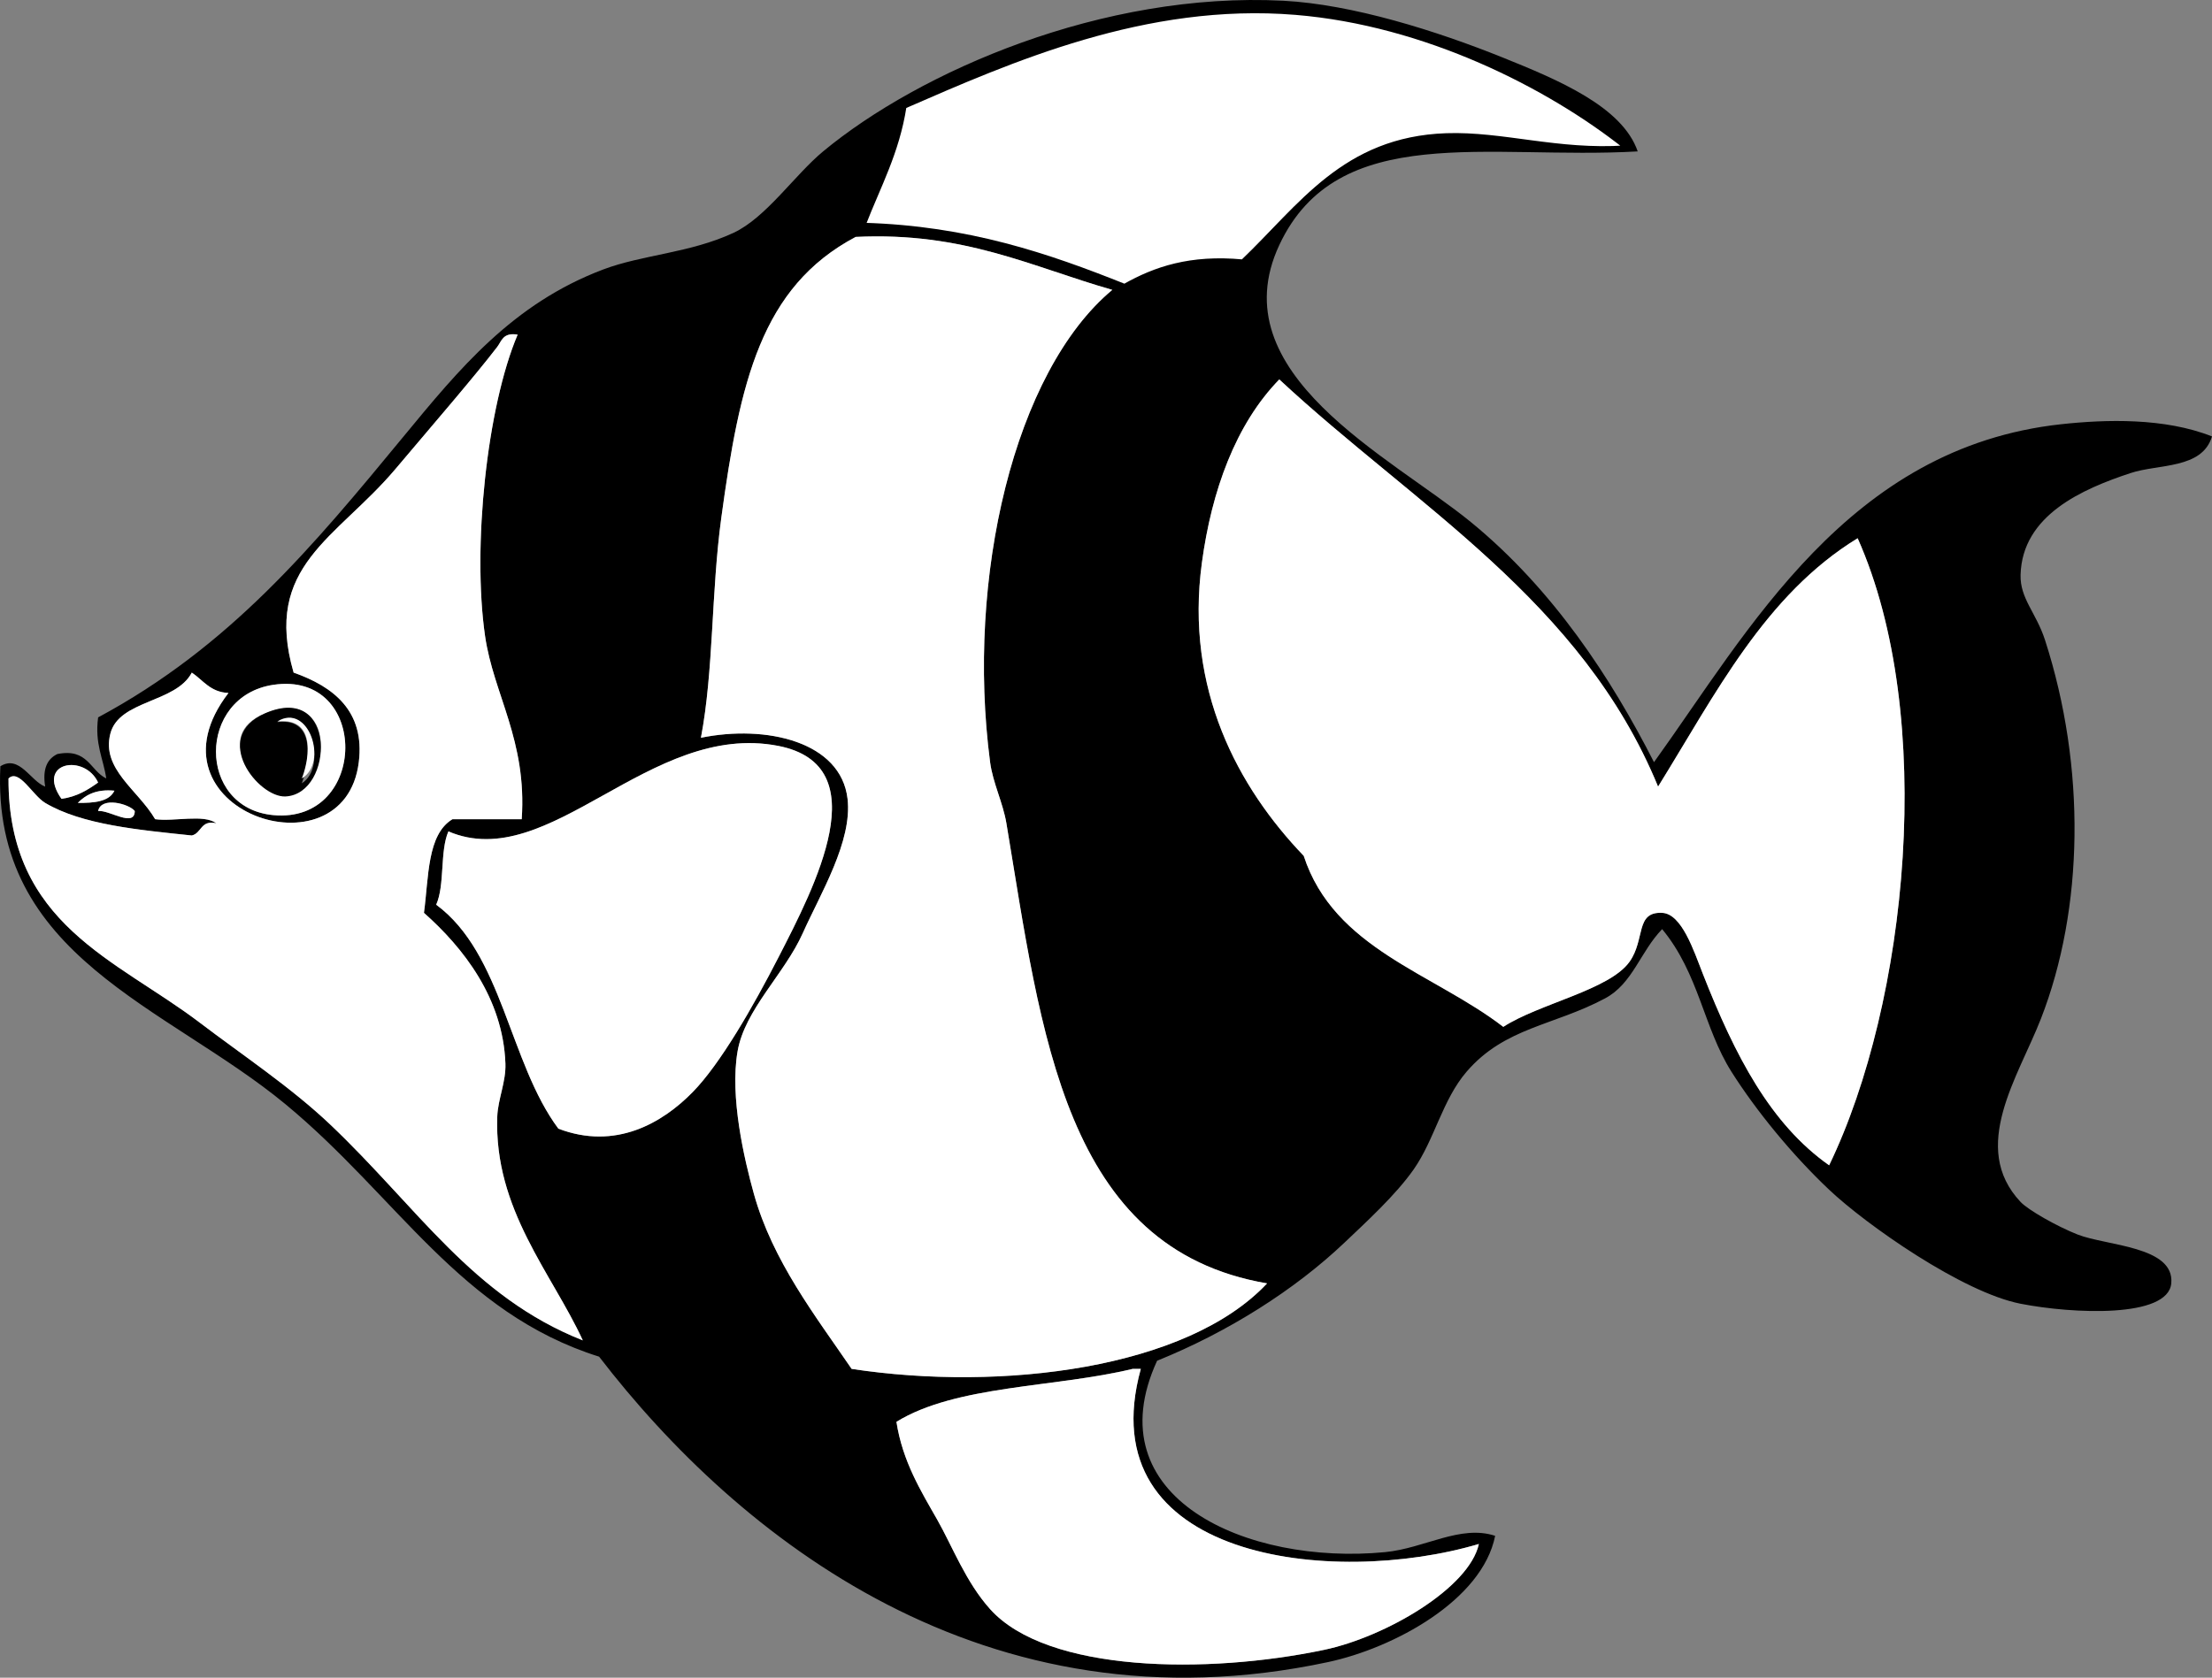
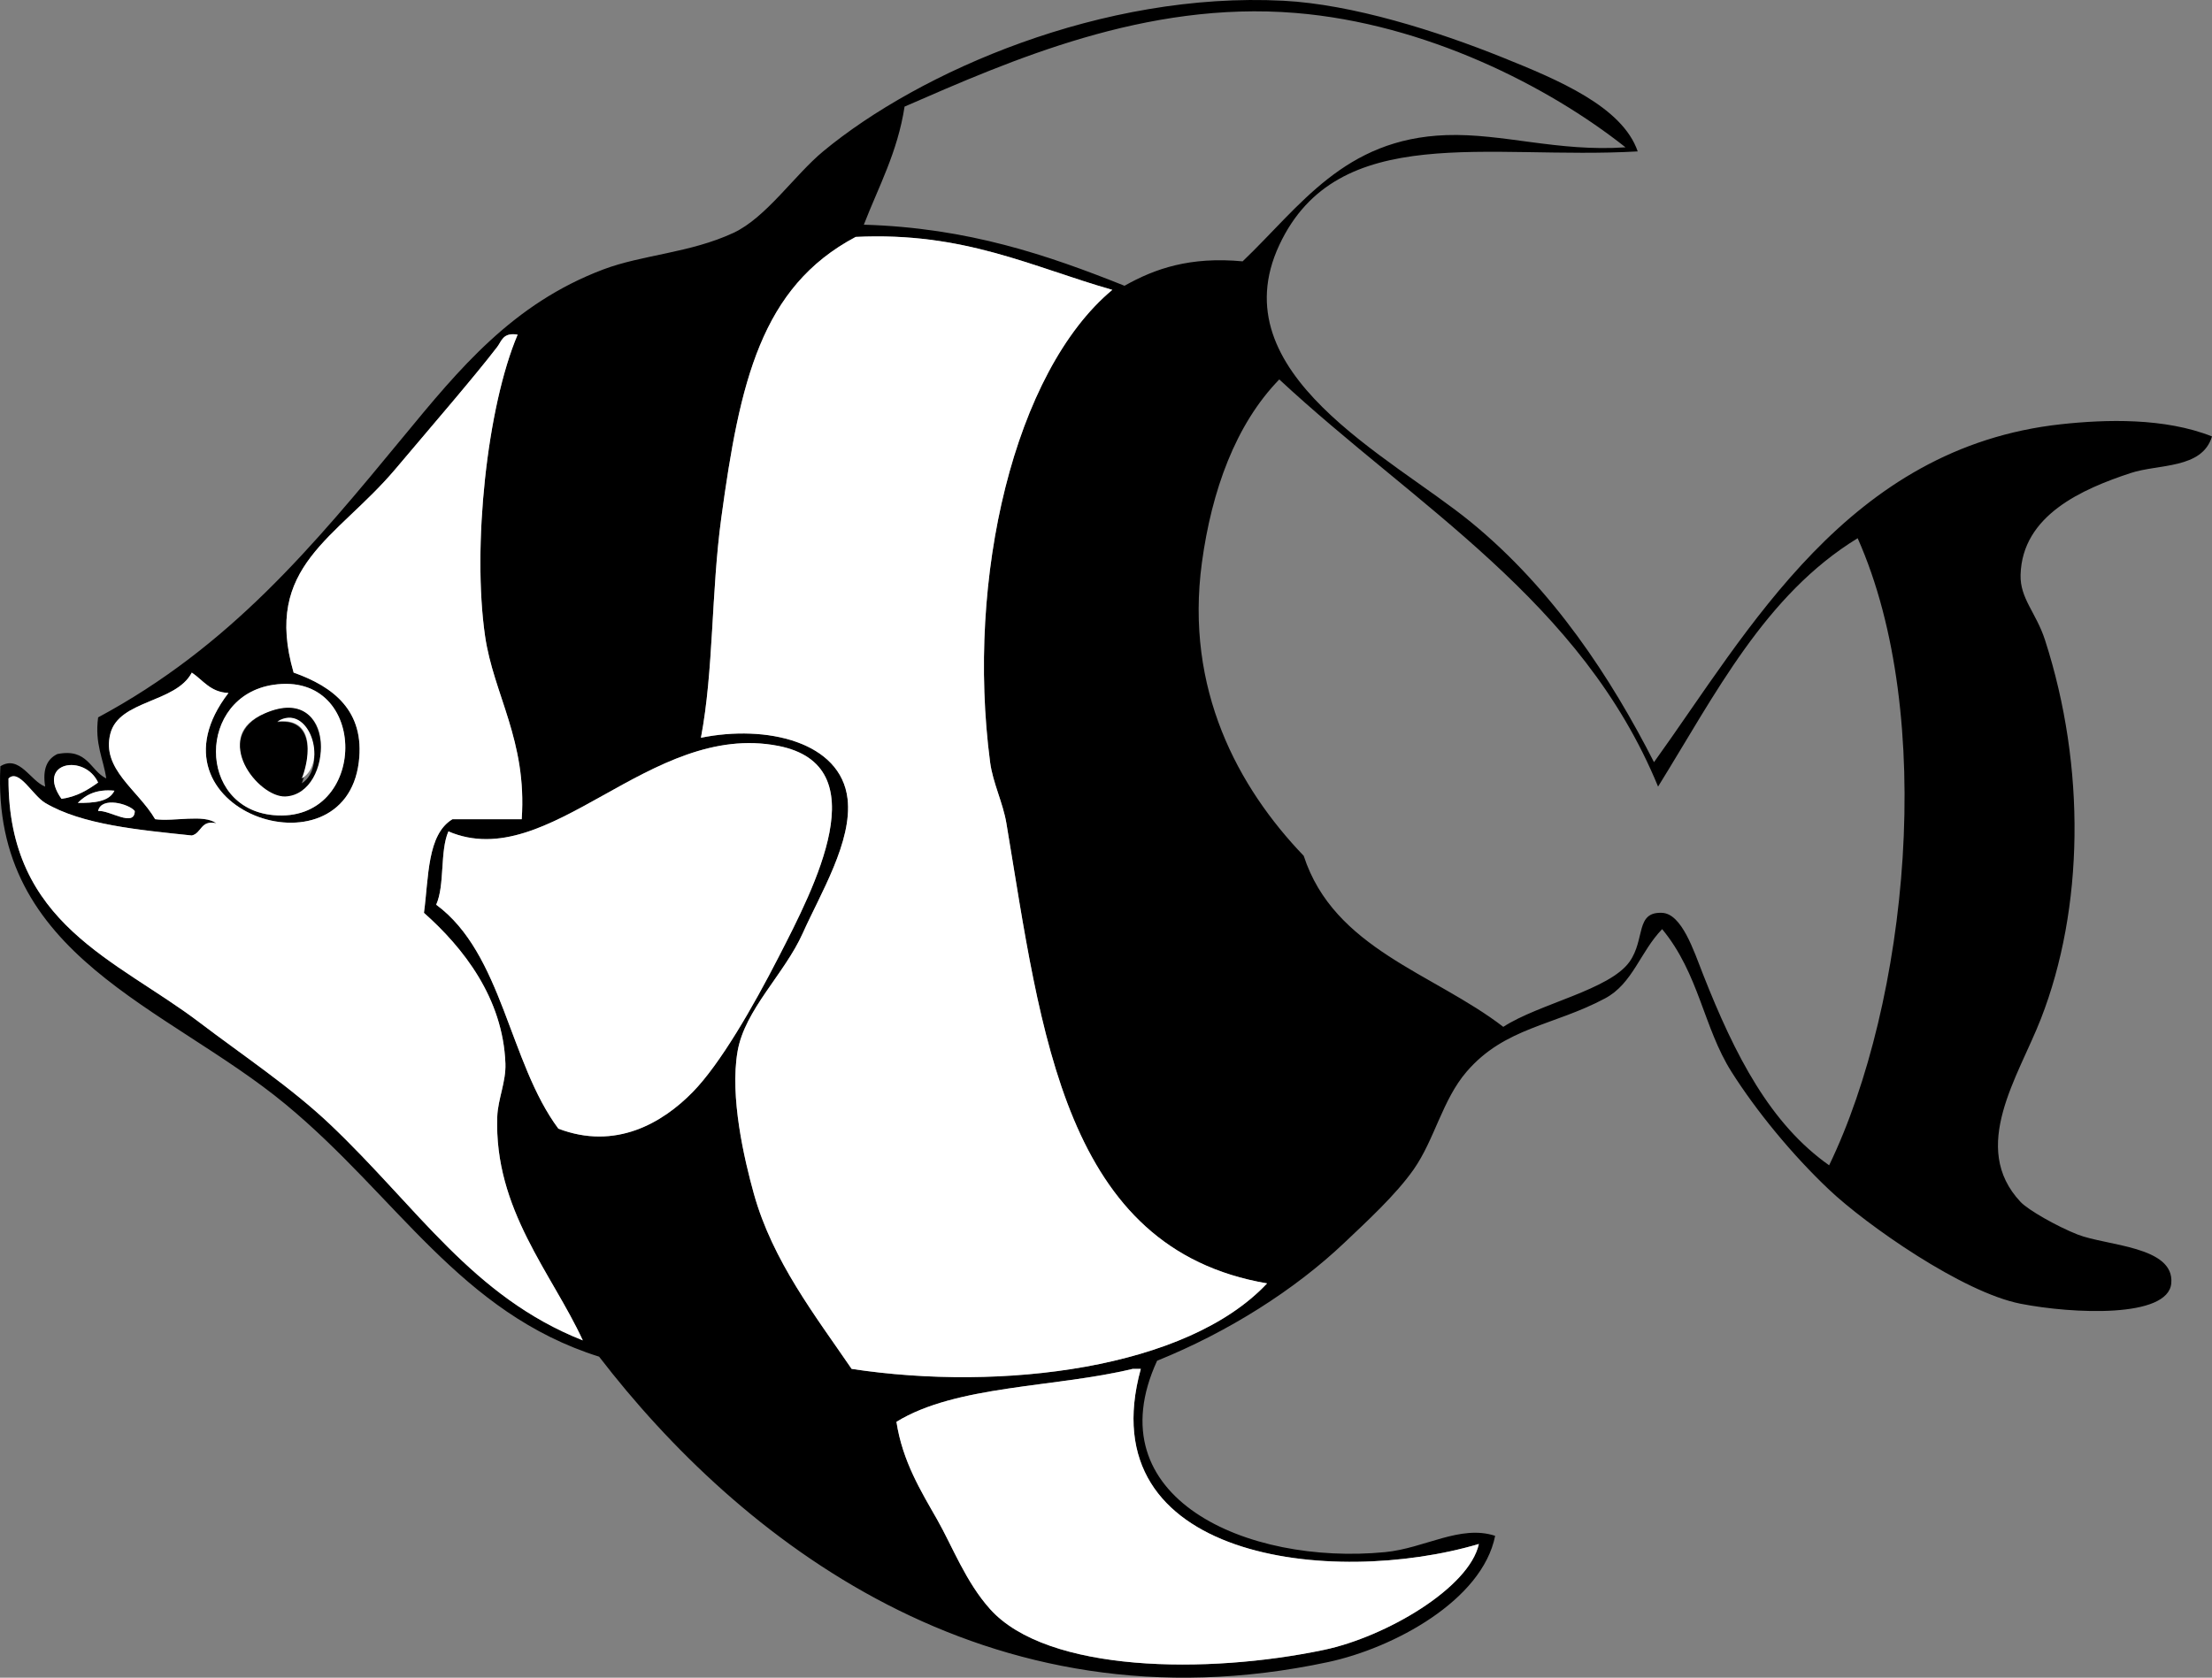
<svg xmlns="http://www.w3.org/2000/svg" xmlns:ns1="http://www.inkscape.org/namespaces/inkscape" xmlns:ns2="http://sodipodi.sourceforge.net/DTD/sodipodi-0.dtd" version="1.1" id="Layer_1" width="578.2" height="438.658" viewBox="0 0 578.2 438.658" overflow="visible" enable-background="new 0 0 578.2 438.658" xml:space="preserve" ns1:version="0.48.1 " ns2:docname="striped_tropical_fish_black_white_line_art_coloring_book_colouring.svg">
  <rect x="0" y="0" width="578.2" height="438.658" fill="#808080" stroke="none" />
  <defs id="defs33">
	
	
	
	
	
	
	
	
	
	
	
	
	
</defs>
  <ns2:namedview pagecolor="#ffffff" bordercolor="#666666" borderopacity="1" objecttolerance="10" gridtolerance="10" guidetolerance="10" ns1:pageopacity="0" ns1:pageshadow="2" ns1:window-width="640" ns1:window-height="480" id="namedview31" showgrid="false" ns1:zoom="1.326774" ns1:cx="148.60855" ns1:cy="281.37231" ns1:window-x="752" ns1:window-y="44" ns1:window-maximized="0" ns1:current-layer="Layer_1" />
  <path style="fill-rule:evenodd" ns1:connector-curvature="0" id="path5" d="m 428.085,39.587 c -38.888,2.249 -78.445,-8.139 -93.688,24.487 -15.711,33.627 29.191,55.348 50.038,72.396 21.58,17.646 36.708,40.851 47.909,62.813 24.767,-34.396 50.699,-82.312 106.465,-88.366 11.619,-1.261 27.01,-1.727 39.392,3.194 -2.59,8.59 -13.925,7.143 -21.292,9.582 -12.52,4.144 -28.328,10.971 -28.746,26.617 -0.166,6.187 4.083,9.903 6.388,17.034 10.769,33.308 10.141,70.26 -1.065,99.013 -5.927,15.21 -18.749,33.631 -5.322,47.909 1.975,2.101 9.516,6.396 14.905,8.518 7.552,2.972 25.4,3.038 24.486,12.775 -0.855,9.113 -25.669,8.005 -39.392,5.322 -15.144,-2.957 -40.279,-20.583 -50.039,-29.81 -9.821,-9.285 -19.193,-20.807 -25.551,-30.874 -7.3,-11.562 -8.446,-25.583 -18.099,-37.264 -5.746,5.932 -7.681,14.238 -14.905,18.1 -13.406,7.164 -26.216,7.565 -36.198,19.164 -6.355,7.384 -8.357,17.707 -13.841,25.552 -4.655,6.66 -12.379,13.727 -18.099,19.162 -12.958,12.317 -30.434,23.397 -48.974,30.875 -16.475,35.853 23.49,53.547 59.62,50.039 10.303,-1.001 19.648,-7.256 28.746,-4.259 -3.386,16.931 -26.609,29.36 -43.65,33.005 -89.616,19.158 -154.307,-32.694 -190.572,-79.85 -36.36,-11.434 -52.799,-41.888 -81.979,-66.008 -31.01,-25.634 -77.02,-38.588 -74.525,-88.366 5,-3.088 7.845,3.865 11.711,5.324 -0.753,-4.658 0.556,-7.252 3.194,-8.517 7.968,-1.581 8.495,4.281 12.775,6.387 -0.777,-5.255 -3.051,-9.016 -2.129,-15.97 34.473,-18.514 56.163,-44.729 79.849,-73.46 14.533,-17.629 28.487,-34.695 52.167,-43.65 10.287,-3.89 22.698,-4.284 34.069,-9.582 8.51,-3.965 15.963,-15.11 23.422,-21.293 25.165,-20.858 73.05,-41.841 120.305,-39.392 18.061,0.936 40.082,7.883 57.49,14.905 14.225,5.739 31.11,12.758 35.135,24.488 z M 338.655,3.389 c -39.196,-3.217 -74.453,12.399 -102.207,24.487 -1.849,11.991 -6.788,20.892 -10.646,30.875 27.235,0.8 48.104,7.966 68.138,15.969 7.932,-4.489 17.167,-7.675 30.875,-6.388 15.068,-14.377 26.493,-32.081 53.233,-33.004 14.729,-0.509 29.179,4.406 46.843,3.194 C 404.752,22.539 372.586,6.175 338.655,3.389 z M 223.673,61.945 c -24.774,13.116 -30.306,38.056 -35.133,73.461 -2.649,19.427 -1.982,39.954 -5.323,57.491 17.068,-3.483 36.599,1.021 38.327,15.97 1.285,11.11 -7.055,24.729 -11.711,35.133 -4.78,10.68 -15.13,19.939 -17.035,30.875 -2.07,11.895 1.733,28.197 4.259,37.262 4.896,17.571 16.089,31.924 25.551,45.78 39.246,5.968 87.706,-0.054 108.594,-22.357 -53.079,-9.079 -58.954,-65.294 -68.137,-120.306 -0.901,-5.394 -3.547,-10.552 -4.259,-15.97 -6.338,-48.23 6.318,-102.105 31.94,-123.499 -20.997,-5.973 -38.721,-15.222 -67.073,-13.84 z M 129.984,90.69 c -5.889,7.676 -16.4,19.845 -26.616,31.94 -15.408,18.242 -34.699,25.285 -26.616,53.232 10.375,3.658 18.691,10.035 17.034,23.422 -3.801,30.706 -57.524,12.416 -34.069,-18.099 -4.76,-0.208 -6.603,-3.333 -9.582,-5.323 -4.195,7.993 -19.029,7.12 -21.293,15.97 -2.37,9.261 7.195,14.654 11.711,22.357 4.988,0.689 12.749,-1.392 15.97,1.064 -4.12,-0.925 -3.787,2.601 -6.388,3.194 -13.85,-1.45 -28.75,-2.812 -38.328,-8.517 -3.318,-1.978 -6.836,-9.057 -9.582,-6.389 -0.139,38.222 28.245,47.293 50.039,63.879 11.093,8.442 23.794,16.863 34.069,26.617 22.878,21.715 37.162,45.006 66.008,56.426 -8.057,-17.521 -23.261,-34.253 -22.358,-58.556 0.169,-4.534 2.309,-9.057 2.129,-13.841 -0.641,-17.091 -10.996,-30.254 -21.293,-39.392 1.266,-9.381 0.807,-20.486 7.453,-24.487 6.033,0 12.066,0 18.099,0 1.421,-20.612 -7.374,-32.626 -9.582,-47.909 -3.358,-23.245 0.472,-59.856 8.518,-78.783 -3.862,-0.646 -4.207,1.74 -5.323,3.195 z m 204.412,8.518 c -11.421,11.731 -17.68,29.094 -20.229,47.909 -4.49,33.142 9.482,58.784 26.616,76.655 7.931,24.364 33.924,30.665 52.167,44.714 9.377,-6.086 27.762,-9.639 33.005,-17.033 4.153,-5.859 1.434,-13.11 8.518,-12.776 5.136,0.241 8.258,9.891 10.646,15.969 8.432,21.46 17.671,39.231 33.003,50.039 20.587,-42.596 28.174,-117.51 7.453,-163.956 -24.219,14.819 -37.221,40.853 -52.167,64.943 C 413.471,157.118 369.877,132.219 334.396,99.208 z M 71.429,213.125 c 24.917,2.343 25.302,-37.868 0,-34.068 -19.916,2.99 -20.017,32.186 0,34.068 z m 109.658,72.396 c 7.188,-7.353 15.722,-22.208 22.358,-35.133 9.568,-18.637 26.085,-50.25 0,-55.361 -33.663,-6.597 -59.759,33.663 -86.237,22.357 -2.262,5.191 -0.886,14.019 -3.193,19.165 17.373,12.791 19.057,41.272 31.939,58.556 14.937,5.71 27.212,-1.48 35.133,-9.584 z M 16.067,208.867 c 4.06,-0.553 6.878,-2.349 9.582,-4.259 -3.504,-7.617 -16.401,-5.414 -9.582,4.259 z m 4.258,1.065 c 4.291,0.032 8.212,-0.306 9.582,-3.194 -4.707,-0.449 -7.462,1.054 -9.582,3.194 z m 5.323,2.128 c 2.841,-0.37 9.513,4.424 9.582,0 -1.43,-1.86 -8.791,-3.897 -9.582,0 z M 234.32,371.757 c 1.604,10.388 6.451,18.178 10.646,25.552 3.979,6.993 7.472,16.324 13.84,23.423 14.929,16.639 56.772,17.067 87.301,10.646 16.05,-3.376 37.946,-16.146 40.457,-27.681 -38.222,11.331 -102.141,4.185 -88.366,-45.78 -0.71,0 -1.419,0 -2.129,0 -20.288,4.909 -46.166,4.227 -61.749,13.84 z" clip-rule="evenodd" />
-   <path style="fill:#ffffff;fill-rule:evenodd;stroke:#000000" ns1:connector-curvature="0" id="path7" d="m 424.891,38.523 c -17.664,1.212 -32.113,-3.703 -46.843,-3.194 -26.74,0.923 -38.165,18.626 -53.233,33.004 -13.708,-1.287 -22.942,1.898 -30.875,6.388 C 273.906,66.718 253.037,59.552 225.802,58.752 229.66,48.769 234.6,39.868 236.448,27.877 264.201,15.789 299.458,0.172 338.655,3.39 c 33.931,2.785 66.097,19.149 86.236,35.133 z" clip-rule="evenodd" />
  <path style="fill:#ffffff;fill-rule:evenodd" ns1:connector-curvature="0" id="path9" d="m 290.746,75.785 c -25.622,21.394 -38.278,75.269 -31.94,123.499 0.712,5.418 3.358,10.576 4.259,15.97 9.183,55.012 15.058,111.227 68.137,120.306 -20.888,22.304 -69.348,28.325 -108.594,22.357 -9.462,-13.856 -20.656,-28.209 -25.551,-45.78 -2.526,-9.064 -6.33,-25.367 -4.259,-37.262 1.904,-10.936 12.255,-20.195 17.035,-30.875 4.656,-10.404 12.996,-24.023 11.711,-35.133 -1.728,-14.948 -21.258,-19.453 -38.327,-15.97 3.34,-17.537 2.674,-38.064 5.323,-57.491 4.827,-35.405 10.359,-60.345 35.133,-73.461 28.352,-1.382 46.076,7.867 67.073,13.84 z" clip-rule="evenodd" />
  <path style="fill:#ffffff;fill-rule:evenodd" ns1:connector-curvature="0" id="path11" d="m 135.308,87.497 c -8.046,18.927 -11.876,55.539 -8.518,78.783 2.208,15.283 11.002,27.297 9.582,47.909 -6.033,0 -12.066,0 -18.099,0 -6.646,4.001 -6.187,15.106 -7.453,24.487 10.297,9.138 20.652,22.301 21.293,39.392 0.18,4.784 -1.96,9.307 -2.129,13.841 -0.903,24.303 14.301,41.035 22.358,58.556 -28.846,-11.42 -43.13,-34.711 -66.008,-56.426 C 76.059,284.285 63.357,275.864 52.265,267.422 30.472,250.836 2.087,241.765 2.226,203.543 c 2.746,-2.668 6.264,4.411 9.582,6.389 9.578,5.705 24.478,7.066 38.328,8.517 2.601,-0.593 2.268,-4.119 6.388,-3.194 -3.221,-2.457 -10.981,-0.375 -15.97,-1.064 -4.516,-7.703 -14.081,-13.096 -11.711,-22.357 2.264,-8.85 17.098,-7.977 21.293,-15.97 2.979,1.99 4.822,5.115 9.582,5.323 -23.456,30.513 30.267,48.803 34.068,18.097 1.657,-13.387 -6.659,-19.764 -17.034,-23.422 -8.083,-27.947 11.208,-34.99 26.616,-53.232 10.216,-12.095 20.727,-24.264 26.616,-31.94 1.116,-1.455 1.461,-3.841 5.324,-3.193 z" clip-rule="evenodd" />
-   <path style="fill:#ffffff;fill-rule:evenodd" ns1:connector-curvature="0" id="path13" d="m 433.409,205.672 c 14.946,-24.09 27.948,-50.125 52.167,-64.943 20.721,46.446 13.134,121.36 -7.453,163.956 -15.332,-10.808 -24.571,-28.579 -33.003,-50.039 -2.389,-6.078 -5.511,-15.728 -10.646,-15.969 -7.084,-0.334 -4.364,6.917 -8.518,12.776 -5.243,7.395 -23.628,10.947 -33.005,17.033 -18.243,-14.05 -44.236,-20.351 -52.167,-44.714 -17.134,-17.871 -31.106,-43.513 -26.616,-76.655 2.549,-18.815 8.808,-36.178 20.229,-47.909 35.48,33.011 79.074,57.91 99.012,106.464 z" clip-rule="evenodd" />
-   <path style="fill:#ffffff;fill-rule:evenodd" ns1:connector-curvature="0" id="path15" d="m 71.429,179.057 c 25.302,-3.8 24.917,36.411 0,34.068 -20.017,-1.882 -19.916,-31.078 0,-34.068 z m 3.193,27.68 c 12.763,-0.566 13.505,-27.901 -5.323,-20.229 -14.332,5.841 -1.778,20.544 5.323,20.229 z" clip-rule="evenodd" />
+   <path style="fill:#ffffff;fill-rule:evenodd" ns1:connector-curvature="0" id="path15" d="m 71.429,179.057 c 25.302,-3.8 24.917,36.411 0,34.068 -20.017,-1.882 -19.916,-31.078 0,-34.068 z m 3.193,27.68 c 12.763,-0.566 13.505,-27.901 -5.323,-20.229 -14.332,5.841 -1.778,20.544 5.323,20.229 " clip-rule="evenodd" />
  <path style="fill:#ffffff;fill-rule:evenodd" ns1:connector-curvature="0" id="path17" d="m 145.954,295.104 c -12.882,-17.283 -14.566,-45.765 -31.939,-58.556 2.308,-5.146 0.932,-13.974 3.193,-19.165 26.478,11.306 52.574,-28.954 86.237,-22.357 26.085,5.111 9.568,36.725 0,55.361 -6.636,12.925 -15.169,27.78 -22.358,35.133 -7.921,8.105 -20.196,15.295 -35.133,9.584 z" clip-rule="evenodd" />
  <path style="fill:#ffffff;fill-rule:evenodd" ns1:connector-curvature="0" id="path19" d="m 25.648,204.608 c -2.703,1.91 -5.521,3.706 -9.582,4.259 -6.818,-9.673 6.079,-11.876 9.582,-4.259 z" clip-rule="evenodd" />
  <path style="fill:#ffffff;fill-rule:evenodd" ns1:connector-curvature="0" id="path21" d="m 29.907,206.737 c -1.37,2.889 -5.291,3.226 -9.582,3.194 2.12,-2.139 4.875,-3.642 9.582,-3.194 z" clip-rule="evenodd" />
  <path style="fill:#ffffff;fill-rule:evenodd" ns1:connector-curvature="0" id="path23" d="m 35.23,212.06 c -0.069,4.424 -6.741,-0.37 -9.582,0 0.791,-3.897 8.152,-1.86 9.582,0 z" clip-rule="evenodd" />
  <path style="fill:#ffffff;fill-rule:evenodd" ns1:connector-curvature="0" id="path25" d="m 296.069,357.917 c 0.71,0 1.419,0 2.129,0 -13.774,49.965 50.145,57.111 88.366,45.78 -2.511,11.534 -24.407,24.305 -40.457,27.681 -30.529,6.421 -72.372,5.992 -87.301,-10.646 -6.369,-7.099 -9.862,-16.43 -13.84,-23.423 -4.195,-7.374 -9.042,-15.164 -10.646,-25.552 15.583,-9.613 41.461,-8.931 61.749,-13.84 z" clip-rule="evenodd" />
  <path style="fill-rule:evenodd" ns1:connector-curvature="0" id="path27" d="m 69.299,186.508 c 18.828,-8.244 18.085,21.128 5.323,21.736 -7.101,0.338 -19.655,-15.46 -5.323,-21.736 z m 9.582,18.304 c 7.018,-4.417 1.804,-21.463 -6.389,-16.015 11.144,-1.342 7.727,12.596 6.389,16.015 z" clip-rule="evenodd" />
  <path style="fill:#ffffff;fill-rule:evenodd" ns1:connector-curvature="0" id="path29" d="m 72.493,188.638 c 8.192,-5.069 13.406,10.794 6.389,14.905 1.337,-3.182 4.754,-16.154 -6.389,-14.905 z" clip-rule="evenodd" />
</svg>